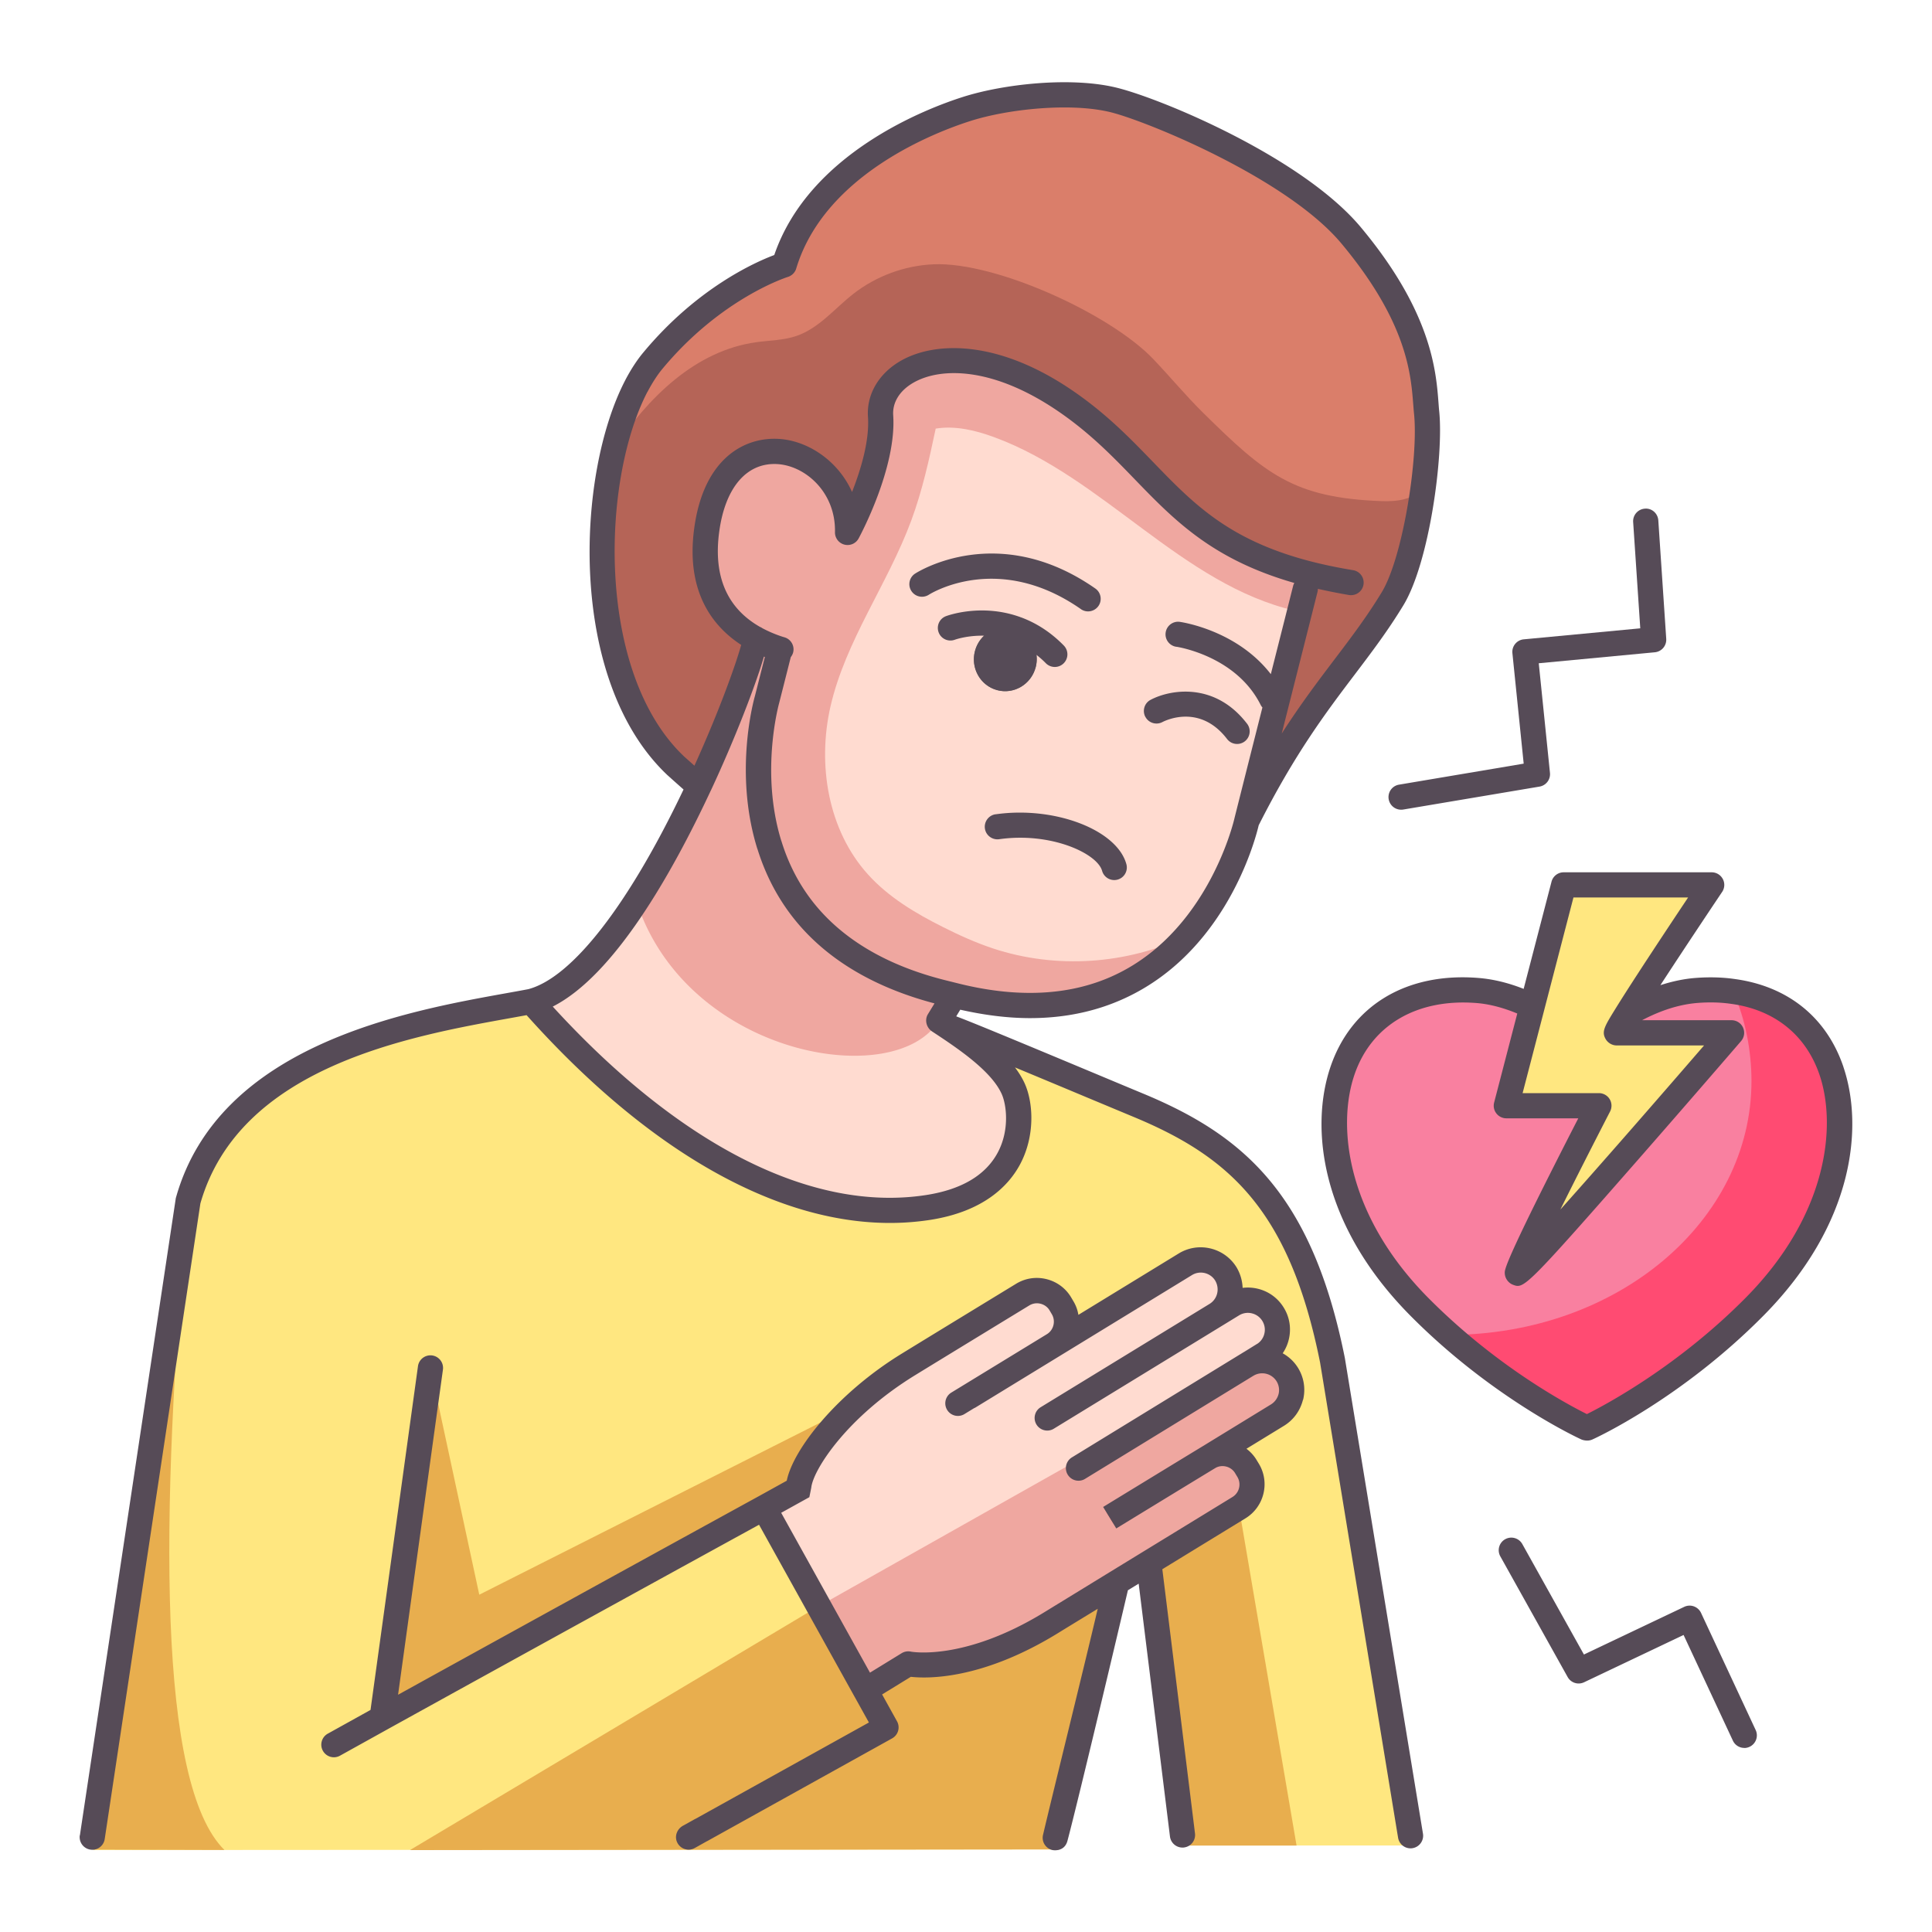
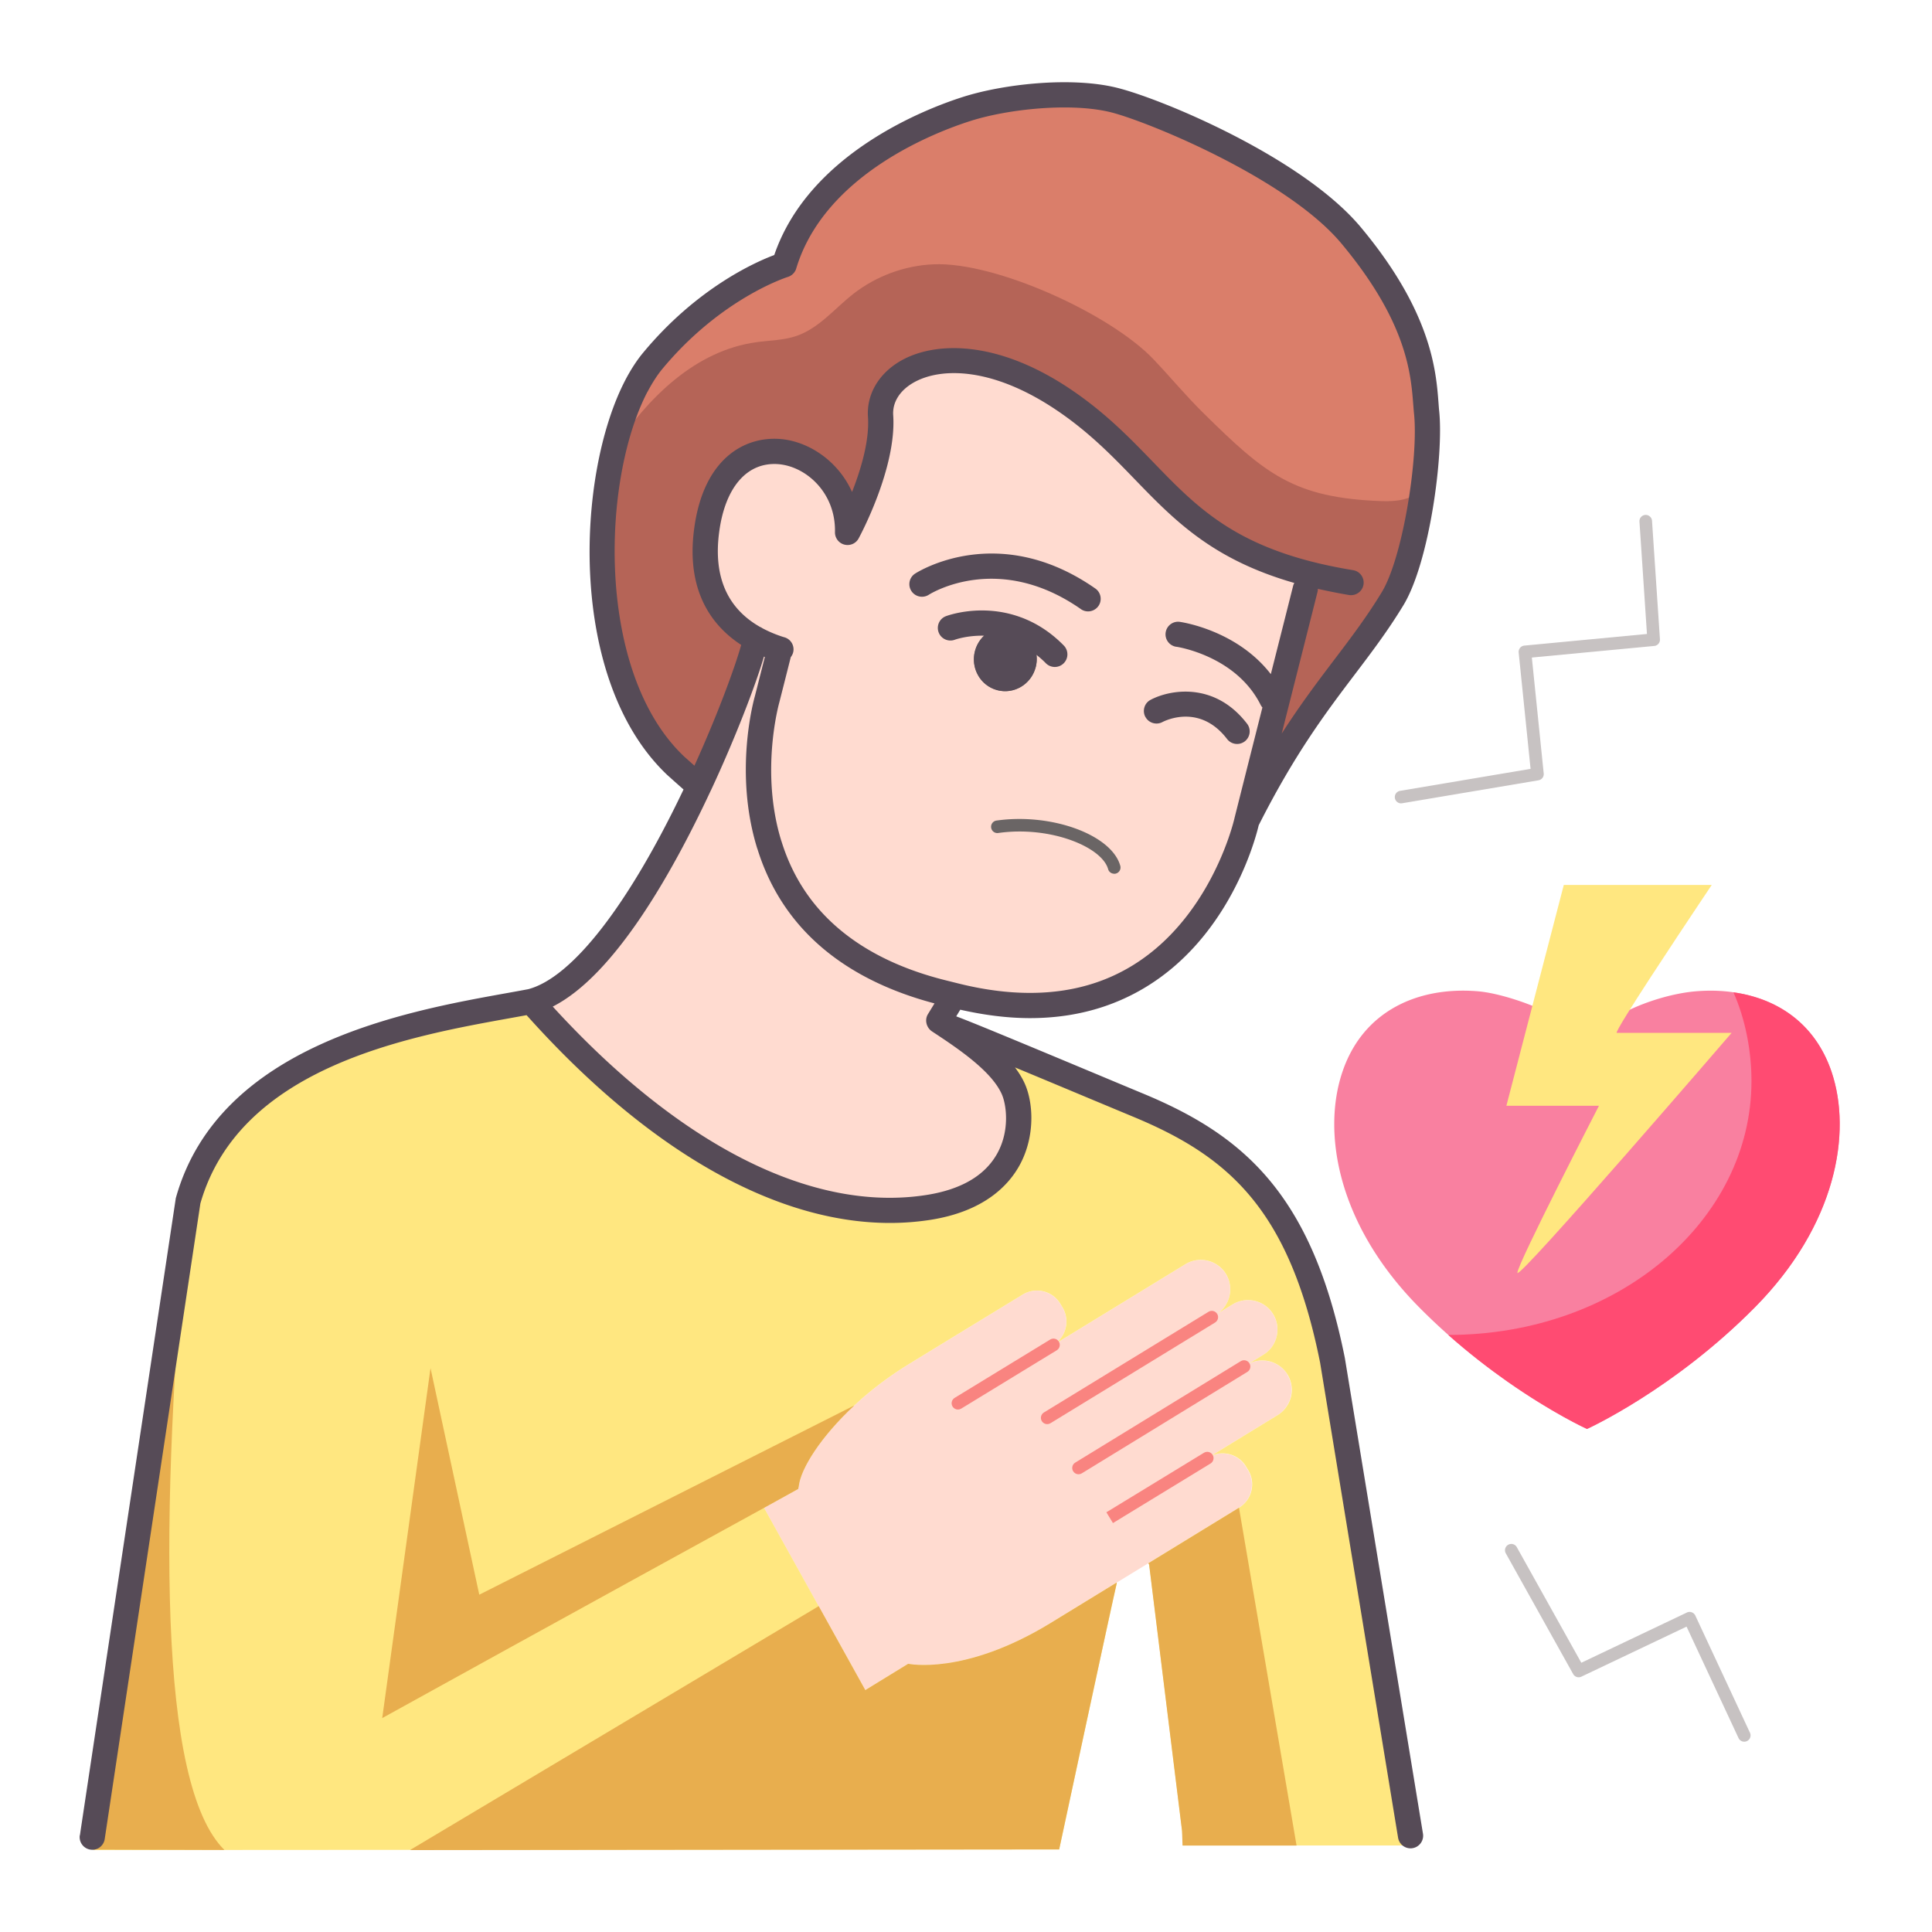
<svg xmlns="http://www.w3.org/2000/svg" version="1.1" width="512" height="512" x="0" y="0" viewBox="0 0 500 500" style="enable-background:new 0 0 512 512" xml:space="preserve">
  <g>
    <path fill="#da7e6a" d="M369.2 106.71c-.75-7.35-.1-22.51-19.53-45.78-14.52-17.39-50.61-32.34-61.32-35.03-10.72-2.69-27.66-1.06-38.19 2.3-11.44 3.63-39.67 15.32-47.22 40.36 0 0-17.86 5.4-33.97 24.76-1.53 1.83-2.95 4.04-4.27 6.54-2.4 4.6-4.42 10.2-5.9 16.43-6.31 26.14-3.7 63.17 16.01 81.85 0 0 2.17 1.96 5.28 4.69l.9.41c8.77-18.78 14.47-35.58 14.47-37.94-7.32-4.03-14.73-12.05-12.57-28.1 4.3-32.16 36.95-21.86 36.44.59 0 0 9.42-17.33 8.56-30.1-.88-12.79 20.42-22.92 48.28-3.62 23.21 16.07 27.94 35.38 61.95 44.3l-.31 4.04c-.26 1.08-.8 3.16-1.48 5.88-3.32 13.15-10.4 41.12-10.4 41.12l-3.29 13.06c15.17-30.2 27.02-39.88 37.73-57.49 3.63-5.97 6.52-17.93 7.97-29.04.98-7.46 1.34-14.55.85-19.22z" opacity="1" data-original="#da7e6a" />
    <path fill="#ffdbd0" d="M276.18 104.05c-27.85-19.3-49.16-9.18-48.28 3.62.86 12.78-8.56 30.1-8.56 30.1.51-22.44-32.14-32.74-36.44-.59-2.17 16.05 5.25 24.07 12.57 28.1 2.25 1.24 4.48 2.1 6.42 2.71l-.34 1.06c-.77 3.06-3.05 12.03-3.05 12.03s-5.33 18.47.6 37.57l.02.02c2.09 6.78 5.59 13.64 11.25 19.77 7.19 7.79 17.77 14.44 33.31 18.37l3.26.81c15.22 3.85 27.53 3.15 37.42-.13 9.78-3.23 17.21-8.96 22.8-15.29 11.98-13.53 15.48-29.75 15.48-29.75l3.29-13.06s7.07-27.97 10.4-41.12c.68-2.72 1.22-4.81 1.48-5.88l.31-4.04c-34.02-8.92-38.74-28.23-61.95-44.3zM333.18 355.74c-2.18-3.55-6.88-4.71-10.45-2.54l.73-.46h.02l3.47-2.15h.03c3.57-2.18 4.68-6.91 2.49-10.46-2.17-3.59-6.89-4.73-10.48-2.54l-4.21 2.58a7.549 7.549 0 0 0 3.37-4.69c.46-1.89.18-3.98-.9-5.77-2.2-3.57-6.91-4.71-10.5-2.51l-34.13 20.88-.02-.02c3.31-2.02 4.37-6.39 2.33-9.71l-.57-.96c-2.02-3.31-6.39-4.37-9.71-2.33 0 0-21.89 13.35-29.5 18.03-5.39 3.31-10.11 6.98-14.05 10.64h-.02c-8.85 8.23-13.92 16.49-14.39 20.89l-.15.72-8.83 4.89 14.15 25.47 12.06 21.73 11.1-6.81s14.49 3.15 36.92-10.59c5.25-3.23 11.16-6.83 17-10.42 2.79-1.7 5.54-3.39 8.21-5.02 12.79-7.84 23.47-14.38 23.47-14.38 3.31-2.02 4.37-6.39 2.35-9.7l-.59-.98c-1.92-3.16-6.01-4.27-9.26-2.58.42-.28.67-.42.68-.42l16.8-10.28a7.754 7.754 0 0 0 3.44-4.73c.46-1.89.2-3.98-.9-5.77z" opacity="1" data-original="#ffdbd0" />
    <path fill="#ffdbd0" d="M262.23 281.78c-2.72-6.03-9.93-11.39-16.89-16.04-.8-.54-1.6-1.06-2.4-1.58l3.99-6.54-3.26-.81c-15.55-3.93-26.13-10.58-33.31-18.37-5.66-6.13-9.16-12.99-11.25-19.77l-.02-.02c-5.93-19.1-.6-37.57-.6-37.57s2.28-8.96 3.05-12.03l.34-1.06c-1.94-.6-4.17-1.47-6.42-2.71 0 2.36-5.7 19.17-14.47 37.94-5.04 10.81-11.1 22.28-17.67 32.04-8.17 12.14-17.13 21.64-25.9 23.91 2.09 1.63 49.7 61.41 102.65 53.31 25.56-3.91 25.18-23.99 22.15-30.72z" opacity="1" data-original="#ffdbd0" />
    <path fill="#ffe780" d="M344.85 352.11c-8.33-41.66-25.17-55.64-50.22-66.06-13.07-5.43-46.89-19.67-49.29-20.31 6.96 4.65 14.16 10.01 16.89 16.04 3.03 6.73 3.41 26.81-22.15 30.72-52.96 8.1-100.56-51.68-102.65-53.31-24.38 4.65-77.32 11.03-88.76 51.57L24.14 478.79l249.98-.15s13.38-62.4 14.91-68.94l-.07-.11c-5.84 3.59-11.75 7.19-17 10.42-22.43 13.74-36.92 10.59-36.92 10.59l-11.1 6.81-12.06-21.73-14.15-25.47 8.83-4.89.15-.72c.47-4.4 5.54-12.66 14.39-20.89h.02c3.94-3.67 8.65-7.33 14.05-10.64 7.61-4.68 29.5-18.03 29.5-18.03 3.33-2.04 7.69-.98 9.71 2.33l.57.96c2.04 3.33.98 7.69-2.33 9.71l.02.02 34.13-20.88c3.59-2.2 8.3-1.06 10.5 2.51a7.728 7.728 0 0 1 .9 5.77c-.46 1.89-1.61 3.6-3.37 4.69l4.21-2.58c3.59-2.18 8.31-1.04 10.48 2.54 2.18 3.55 1.08 8.28-2.49 10.46l-3.5 2.15h-.02l-.73.46c3.57-2.17 8.26-1.01 10.45 2.54a7.682 7.682 0 0 1 .9 5.77 7.754 7.754 0 0 1-3.44 4.73l-16.8 10.28s-.26.15-.68.42c3.24-1.69 7.33-.59 9.26 2.58l.59.98c2.02 3.31.96 7.68-2.35 9.7 0 0-10.68 6.54-23.47 14.38l.21.34c1.06 8.61 7.51 60.73 8.52 68.93l.24 3.78h58.79l-20.09-125.52z" opacity="1" data-original="#ffe780" />
    <path fill="#b56457" d="M338.13 148.36c-34.02-8.92-38.74-28.23-61.95-44.3-27.85-19.3-49.16-9.18-48.28 3.62.86 12.78-8.56 30.1-8.56 30.1.51-22.44-32.14-32.74-36.44-.59-2.17 16.05 5.25 24.07 12.57 28.1 0 2.36-5.7 19.17-14.47 37.94l-.9-.41c-3.11-2.74-5.28-4.69-5.28-4.69-19.71-18.68-22.31-55.71-16.01-81.85 8.9-13.43 21.12-25.49 36.84-27.71 3.54-.49 7.17-.49 10.53-1.65 5.79-2 9.84-7.09 14.65-10.86 5.93-4.63 13.32-7.35 20.81-7.66 16.1-.68 45.7 12.86 56.83 24.53 4.34 4.55 8.36 9.42 12.84 13.84 16.17 15.96 23.5 22.07 46.21 22.92 3.98.15 8.67-.36 10.69-3.78l.13.02c-1.45 11.12-4.34 23.08-7.97 29.04-10.71 17.6-22.56 27.28-37.73 57.49l3.29-13.06s7.07-27.97 10.4-41.12c.68-2.72 1.22-4.81 1.48-5.88l.31-4.04z" opacity="1" data-original="#b56457" />
-     <path fill="#efa7a0" d="M201.89 168c-1.94-.6-4.17-1.47-6.42-2.71-7.32-4.03-14.73-12.04-12.57-28.1 4.3-32.16 36.95-21.86 36.44.59 0 0 9.42-17.33 8.56-30.1-.88-12.79 20.42-22.92 48.28-3.62 23.21 16.07 27.94 35.38 61.95 44.3l-.31 4.04c-.26 1.08-.8 3.16-1.48 5.88l-1.09-.2c-29.4-6.78-49.63-34.54-77.96-44.94-4.84-1.78-10.04-3.03-15.13-2.22-1.7 8.02-3.46 16.05-6.31 23.75-6.08 16.48-17.03 31.1-20.93 48.21-3.42 15.01-.64 31.95 9.68 43.39 5.33 5.92 12.32 10.09 19.46 13.66 4.21 2.12 8.51 4.06 12.97 5.54 16.3 5.38 34.65 4.16 50.12-3.28-5.59 6.32-13.02 12.06-22.8 15.29-9.89 3.28-22.2 3.98-37.42.13l-3.26-.81c-15.55-3.93-26.13-10.58-33.31-18.37-5.66-6.13-9.16-12.99-11.25-19.77l-.02-.02c-5.93-19.1-.6-37.57-.6-37.57s2.28-8.96 3.05-12.03l.34-1.06z" opacity="1" data-original="#efa7a0" />
-     <path fill="#efa7a0" d="m246.94 257.62-3.99 6.54c-10.97 17.95-62.85 9.63-77.31-28.26l-2.31-.62c6.57-9.76 12.63-21.24 17.67-32.04 8.77-18.78 14.47-35.58 14.47-37.94 2.25 1.24 4.48 2.1 6.42 2.71l-.34 1.06c-.77 3.06-3.05 12.03-3.05 12.03s-5.33 18.47.6 37.57l.02.02c2.09 6.78 5.59 13.64 11.25 19.77 7.19 7.79 17.77 14.44 33.31 18.37l3.26.81zM322.7 353.22s.02-.02.03-.02c3.57-2.17 8.26-1.01 10.45 2.54a7.682 7.682 0 0 1 .9 5.77 7.754 7.754 0 0 1-3.44 4.73l-16.8 10.28s-.26.15-.68.42c3.24-1.7 7.33-.59 9.26 2.58l.59.98c2.02 3.31.96 7.68-2.35 9.7 0 0-10.68 6.54-23.47 14.38-2.67 1.63-5.43 3.32-8.21 5.02-5.84 3.59-11.75 7.19-17 10.42-22.43 13.74-36.92 10.59-36.92 10.59l-11.1 6.81-12.06-21.73 110.82-62.47z" opacity="1" data-original="#efa7a0" />
    <g fill="#e8ae4e">
      <path d="M335.54 477.63h-29.5l-.13-3.78c-1.01-8.2-7.46-60.32-8.52-68.93l-.21-.34c12.79-7.84 23.47-14.38 23.47-14.38l14.9 87.43zM288.96 409.59c-5.83 3.59-11.75 7.19-17 10.41-22.43 13.74-36.92 10.59-36.92 10.59l-11.1 6.81-12.06-21.73L106.1 478.8l168.01-.18s13.38-62.4 14.91-68.94l-.07-.11zM124.03 412.71l97.08-48.99c-8.85 8.23-13.92 16.49-14.39 20.9l-.15.72-8.83 4.89s-57.1 31.33-98.82 54.41l12.5-90.57 12.62 58.66zM58.08 478.77l-33.95-.1 24.53-167.91c-7.46 82.7-7.73 151.12 9.42 168.01z" fill="#e8ae4e" opacity="1" data-original="#e8ae4e" />
    </g>
    <path fill="#f980a0" d="M474 277.37c-4.2-12.39-13.89-18.95-25.38-20.56-.07 0-.13-.02-.19-.03-3.06-.44-6.23-.5-9.47-.24-6.83.56-14.96 3.3-19.82 6.18-5.28 3.22-8.43 5.76-8.43 5.76l-11.36-6.96c-4.14-2.02-11.76-4.56-16.9-4.98-15.48-1.28-29.7 5.08-35.02 20.82-5.34 15.74-1.28 39.59 19.79 60.91 2.53 2.56 5.07 4.95 7.59 7.19a174.15 174.15 0 0 0 15.1 11.93c11.84 8.33 20.72 12.37 20.72 12.37h.17s22.34-10.16 43.4-31.48 25.13-45.17 19.8-60.91z" opacity="1" data-original="#f980a0" />
    <path fill="#ffe780" d="M413.81 286.17s-21.11 40.94-21.11 43.23 55.44-62.09 55.44-62.09h-29.72c-.25 0 .81-1.87 2.61-4.78 6.36-10.27 21.97-33.51 21.97-33.51h-38.29l-8.17 31.43-6.69 25.73h23.97z" opacity="1" data-original="#ffe780" />
    <path fill="#ff4b72" d="M474 277.39c5.32 15.74 1.26 39.59-19.8 60.91s-43.4 31.48-43.4 31.48h-.17s-8.88-4.04-20.72-12.37c-4.68-3.3-9.85-7.27-15.1-11.93 43.9 0 78.47-29.57 78.47-65.7 0-7.84-1.58-15.99-4.66-22.96 11.48 1.61 21.18 8.17 25.38 20.56z" opacity="1" data-original="#ff4b72" />
    <g fill="#c7c2c2">
      <path d="M362.61 207.91a1.631 1.631 0 0 1-.27-3.24l33.77-5.69-3.08-30.11c-.04-.43.09-.86.36-1.2s.67-.55 1.11-.59l31.73-3.01-1.94-29.08c-.06-.9.62-1.67 1.52-1.73.88-.05 1.67.62 1.73 1.52l2.05 30.66c.06.88-.59 1.65-1.47 1.73l-31.68 3 3.07 30c.09.85-.5 1.63-1.35 1.77l-35.28 5.94c-.09.01-.18.02-.27.02zM451.41 450.75c-.61 0-1.2-.35-1.48-.94l-13.45-28.84-27.23 12.95c-.78.37-1.7.07-2.12-.68L389.7 402c-.44-.79-.16-1.78.63-2.22s1.78-.16 2.22.63l16.69 29.91 27.33-13c.39-.19.84-.21 1.25-.06s.74.45.93.85l14.14 30.32a1.63 1.63 0 0 1-1.48 2.32z" fill="#c7c2c2" opacity="1" data-original="#c7c2c2" />
    </g>
-     <path fill="#6a6565" d="M263.16 162.84c3.81 1.5 5.97 5.74 4.87 9.86-1.17 4.43-5.64 7.07-9.97 5.9-4.35-1.17-6.91-5.72-5.72-10.15 1.17-4.42 5.64-7.06 9.97-5.88.2.05.37.11.57.18.08.02.18.05.28.1z" opacity="1" data-original="#6a6565" />
+     <path fill="#6a6565" d="M263.16 162.84c3.81 1.5 5.97 5.74 4.87 9.86-1.17 4.43-5.64 7.07-9.97 5.9-4.35-1.17-6.91-5.72-5.72-10.15 1.17-4.42 5.64-7.06 9.97-5.88.2.05.37.11.57.18.08.02.18.05.28.1" opacity="1" data-original="#6a6565" />
    <g fill="#6a6565">
      <path d="M272.98 170.98c-.42 0-.85-.16-1.17-.49-2.72-2.79-5.83-4.85-9.23-6.11-.08-.02-.18-.06-.26-.09-8.31-2.99-15.72-.27-15.79-.24a1.631 1.631 0 0 1-1.16-3.05c.34-.13 8.51-3.17 17.97.18.18.05.35.11.53.2 3.71 1.37 7.22 3.69 10.28 6.83.63.64.62 1.68-.03 2.3-.32.31-.73.46-1.14.46zM320.15 190.91c-.49 0-.97-.22-1.29-.64-7.95-10.38-18.36-5.06-18.8-4.83-.8.42-1.78.12-2.2-.68a1.63 1.63 0 0 1 .67-2.2c.13-.07 13.26-6.88 22.92 5.73a1.638 1.638 0 0 1-1.29 2.63zM281.59 156.6c-.32 0-.65-.1-.93-.29-22.24-15.52-40.42-4.23-41.18-3.75a1.629 1.629 0 0 1-1.76-2.74c.2-.13 20.72-13 44.81 3.81.74.52.92 1.53.4 2.27-.32.45-.82.7-1.34.7zM329.17 182.62c-.6 0-1.17-.33-1.46-.9-6.74-13.52-22.87-15.93-23.04-15.95-.89-.13-1.51-.95-1.39-1.84s.95-1.51 1.84-1.39c.73.1 18 2.69 25.5 17.72.4.81.07 1.78-.73 2.19-.23.12-.48.17-.73.17zM288.35 226.12c-.71 0-1.37-.47-1.57-1.19-1.62-5.8-15.06-11.26-28.43-9.35a1.62 1.62 0 0 1-1.84-1.38 1.62 1.62 0 0 1 1.38-1.84c14.23-2.02 29.79 3.66 32.04 11.71a1.636 1.636 0 0 1-1.57 2.07z" fill="#6a6565" opacity="1" data-original="#6a6565" />
    </g>
    <path fill="#e8ae4e" d="m224.83 439.02 4.49 8.06s-19.32 10.73-44.54 24.74" opacity="1" data-original="#e8ae4e" />
    <path fill="#f98480" d="M271.01 368.57c-.55 0-1.08-.28-1.39-.78-.47-.77-.23-1.77.54-2.24l42.6-26.06c.77-.47 1.77-.23 2.24.54s.23 1.77-.54 2.24l-42.6 26.06c-.27.16-.56.24-.85.24zM288.03 394.16l-1.7-2.78s19.76-12.07 25.26-15.41c.77-.47 1.77-.22 2.24.55s.22 1.77-.55 2.24c-5.5 3.34-25.25 15.41-25.25 15.41zM247.91 364.79c-.55 0-1.09-.28-1.39-.78-.47-.77-.23-1.77.54-2.24l24.73-15.1c.77-.47 1.77-.23 2.24.54s.23 1.77-.54 2.24l-24.73 15.1c-.27.16-.56.24-.85.24zM279.12 381.54c-.55 0-1.08-.28-1.39-.78-.47-.77-.23-1.77.54-2.24l42.84-26.25c.77-.47 1.77-.23 2.24.54s.23 1.77-.54 2.24l-42.84 26.25c-.27.16-.56.24-.85.24z" opacity="1" data-original="#f98480" />
    <g fill="#564b57">
      <path d="M268.03 172.71c.29-1.09.34-2.19.2-3.24.83.66 1.65 1.37 2.42 2.16.64.65 1.49.98 2.33.98s1.64-.31 2.28-.93a3.266 3.266 0 0 0 .06-4.61c-3.23-3.31-6.94-5.76-11.02-7.28-.06-.02-.12-.03-.18-.05-.05-.02-.08-.05-.13-.06-10.05-3.61-18.82-.35-19.19-.21-1.68.64-2.51 2.51-1.88 4.19s2.51 2.53 4.19 1.9c.05-.02 3.19-1.15 7.58-1.04a8.375 8.375 0 0 0-2.36 3.93c-1.19 4.43 1.37 8.98 5.72 10.15 4.34 1.17 8.8-1.47 9.97-5.9zM296.42 185.51c.83 1.59 2.8 2.2 4.39 1.37.98-.51 9.79-4.71 16.76 4.38a3.263 3.263 0 0 0 4.57.61c1.43-1.1 1.7-3.14.6-4.57-8.4-10.95-20.02-8.83-24.99-6.17-1.58.84-2.17 2.8-1.34 4.39zM279.73 157.64c.57.4 1.22.59 1.86.59 1.03 0 2.04-.49 2.68-1.39 1.03-1.48.67-3.51-.81-4.54-24.98-17.43-45.76-4.41-46.63-3.85-1.51.97-1.94 2.98-.97 4.49s2.98 1.95 4.5.99c.73-.46 18.09-11.15 39.38 3.71z" fill="#564b57" opacity="1" data-original="#564b57" />
      <path d="M20.65 474.98c-.26 1.78.97 3.44 2.75 3.7.16.02.32.04.48.04 1.59 0 2.98-1.16 3.22-2.78l24.76-164.49c10.13-35.35 53.97-43.24 80.18-47.96 1.49-.27 2.89-.52 4.24-.77.13.15.28.31.44.49 31.19 34.71 64.01 53.29 93.59 53.29 3.47 0 6.9-.26 10.27-.77 14.05-2.15 20.44-8.93 23.33-14.24 4.05-7.45 3.51-16.13 1.3-21.05-.65-1.45-1.52-2.84-2.53-4.19 6.39 2.65 13.3 5.54 18.7 7.8 4.7 1.96 8.93 3.73 12.01 5.01 24.55 10.21 40.32 23.9 48.25 63.58l19.98 121.74.21 1.25a3.266 3.266 0 0 0 3.21 2.72c.18 0 .36-.01.55-.05 1.77-.3 2.97-1.98 2.67-3.76l-20.21-123.07c-8.49-42.45-26.25-57.66-52.16-68.43-3.08-1.28-7.3-3.04-12-5.01-20.89-8.73-32.53-13.56-36.42-15l1.05-1.72c6.28 1.42 12.32 2.18 18.06 2.18 6.68 0 12.97-.97 18.82-2.9 30.9-10.21 39.47-43.24 40.35-47.01 9.37-18.58 17.58-29.41 24.82-38.97 4.41-5.82 8.58-11.31 12.61-17.94 6.72-11.02 10.48-38.73 9.28-50.29-.07-.66-.12-1.39-.18-2.18-.63-8.2-1.8-23.46-20.08-45.36-15.05-18.02-51.18-33.12-63.03-36.1-11.85-2.97-29.44-1.01-39.97 2.35-9.29 2.95-39.79 14.51-48.82 40.91-4.93 1.85-20 8.52-33.88 25.21-1.6 1.91-3.17 4.3-4.65 7.11v.01c-12.79 24.48-15.03 77.72 10.81 102.21 0 0 1.69 1.53 4.24 3.78-14.26 29.92-28.85 48.69-40.19 51.68-1.79.34-3.73.69-5.8 1.06-25.94 4.67-74.22 13.36-85.35 52.8l-.06.2-24.56 163.15-.26 1.76zm283.8-307.6c.15.02 15.44 2.3 21.81 15.06.12.24.28.46.45.65-2.17 8.58-3.92 15.51-3.92 15.51l-3.27 12.99s0 .03-.01.05l-.03.12c-.07.33-7.57 33.2-36.13 42.63-10.3 3.41-22.28 3.43-35.61.06l-3.25-.81c-13.54-3.42-24.21-9.28-31.72-17.42-4.81-5.21-8.35-11.44-10.53-18.52-.01-.03-.03-.06-.04-.09-5.52-17.86-.61-35.46-.54-35.73 0 0 2.18-8.56 2.99-11.81.28-.36.5-.77.62-1.24.42-1.7-.59-3.43-2.27-3.9-.04-.01-.09-.03-.15-.04-2-.62-3.86-1.41-5.56-2.32-.18-.13-.38-.24-.59-.32-8.56-4.87-12.12-13.14-10.57-24.61 1.55-11.59 7.24-18.11 15.26-17.52 7.25.56 14.93 7.45 14.7 17.6-.03 1.5.97 2.84 2.42 3.22 1.46.39 2.99-.27 3.7-1.59.4-.74 9.86-18.31 8.95-31.88-.23-3.34 1.7-6.42 5.28-8.46 7.09-4.03 20.77-4.11 37.89 7.75 7.97 5.52 13.76 11.51 19.36 17.3 10.31 10.66 20.1 20.74 41.28 26.81-.13.24-.24.48-.31.76-.71 2.83-3.23 12.81-5.77 22.84-8.74-11.31-22.86-13.43-23.54-13.53-1.78-.26-3.43.99-3.68 2.77s.99 3.43 2.78 3.68zm-136.86-66c1.27-2.4 2.58-4.41 3.89-5.98 15.22-18.3 32.24-23.67 32.41-23.73.21-.06.41-.15.6-.25.06-.03.12-.08.18-.12.12-.07.24-.15.35-.24.07-.06.12-.12.19-.18.09-.09.18-.17.26-.26.06-.07.1-.15.15-.23.07-.1.14-.19.2-.3.1-.19.18-.39.24-.59 7.38-24.49 36.37-35.42 45.09-38.19 9.81-3.13 26.11-4.82 36.4-2.24 9.53 2.4 45.59 17.16 59.61 33.95 16.95 20.31 17.97 33.69 18.59 41.68.07.85.12 1.63.2 2.35 1.19 11.48-2.93 37.32-8.36 46.23-3.86 6.35-7.93 11.72-12.24 17.4-4.21 5.56-8.74 11.53-13.64 19.16 3.17-12.52 8.21-32.45 9.26-36.65.07-.27.09-.54.09-.8a144 144 0 0 0 8.07 1.6c1.77.28 3.45-.91 3.74-2.69s-.91-3.45-2.69-3.74c-3.92-.64-7.7-1.43-11.24-2.35-21.07-5.52-30.11-14.87-40.58-25.7-5.82-6.02-11.84-12.24-20.34-18.12-19.6-13.58-36-13.06-44.82-8.06-5.77 3.28-8.97 8.73-8.57 14.57.42 6.17-1.86 13.69-4.12 19.42-3.59-8.04-11.27-13.14-18.63-13.71-9.15-.7-19.79 4.99-22.22 23.15-2.24 16.55 4.93 25.44 12.16 30.14-1.24 4.59-5.52 16.73-12.1 31.26-1.64-1.46-2.68-2.39-2.68-2.39-22.8-21.61-21.48-71.37-9.47-94.39zm16.36 103.24c6.29-13.46 11.62-27.36 13.76-34.68.07.03.16.05.23.08-.96 3.8-2.58 10.16-2.58 10.16-.23.81-5.53 19.64.62 39.44 0 .03.03.05.04.07 2.47 7.99 6.49 15.05 11.94 20.96 8.18 8.87 19.59 15.25 33.89 19.03l-1.7 2.78c-.92 1.5-.4 3.51 1.07 4.48.76.5 1.52 1 2.3 1.52 6.44 4.3 13.35 9.41 15.72 14.67 1.26 2.8 2.09 9.42-1.08 15.25-3.17 5.84-9.43 9.51-18.59 10.91-29.43 4.5-63.65-12.82-96.52-48.79 15.87-8.03 30.78-34.24 40.89-55.88z" fill="#564b57" opacity="1" data-original="#564b57" />
-       <path d="M337.24 362.28c.68-2.83.23-5.75-1.29-8.24-1.01-1.65-2.4-2.93-3.99-3.81.73-1.07 1.27-2.28 1.58-3.58.68-2.84.22-5.76-1.29-8.21-1.5-2.47-3.88-4.22-6.71-4.91a10.98 10.98 0 0 0-3.95-.23c-.07-1.85-.6-3.69-1.57-5.32-3.15-5.11-9.86-6.71-14.97-3.58l-25.96 15.88c-.21-1.27-.66-2.5-1.35-3.62l-.59-1c-1.43-2.34-3.7-3.99-6.39-4.64s-5.46-.21-7.81 1.23c0 0-21.9 13.35-29.51 18.03-16.7 10.23-28.15 24.68-29.83 32.93l-7.48 4.14c-.86.47-52.63 28.88-93.11 51.25l11.61-84.13a3.26 3.26 0 1 0-6.46-.9l-12.28 88.96-11.06 6.14c-1.57.87-2.14 2.86-1.27 4.43s2.86 2.15 4.43 1.27l12.48-6.93c35.96-19.89 83.9-46.22 95.97-52.84l24.69 44.45s.01.03.02.04l.01.01 3.71 6.68L180 470.71s-.1.04-.14.06l-.15.08c-.98.55-1.96 1.1-2.96 1.65-1.42.78-2.17 2.48-1.62 4.01.5 1.38 1.77 2.18 3.08 2.18.53 0 1.07-.13 1.57-.41 1.05-.58 2.08-1.16 3.11-1.74l.06-.03s.08-.03.11-.05l47.82-26.57a3.248 3.248 0 0 0 1.26-4.43l-3.85-6.94 7.43-4.56c4.33.48 18.34.79 37.92-11.21 2.58-1.59 5.33-3.27 8.15-4.99.76-.46 1.53-.94 2.3-1.41-3.34 14.29-11.9 48.87-14.16 58.53-.41 1.75.68 3.5 2.43 3.91 0 0 3.1.67 3.91-2.43 3.02-11.41 13.59-56.09 15.63-64.8l2.79-1.71c.94 7.59 2.66 21.5 4.28 34.57l3.68 29.75c.09.75.14 1.15.14 1.15a3.263 3.263 0 0 0 3.23 2.83c.14 0 .28 0 .43-.03a3.255 3.255 0 0 0 2.81-3.65c0-.02-.05-.37-.13-1.07l-3.68-29.78c-1.86-15.02-3.85-31.14-4.64-37.51l21.52-13.17c4.85-2.97 6.39-9.33 3.44-14.16l-.6-.99a10.13 10.13 0 0 0-2.59-2.85l9.74-5.96c2.45-1.51 4.18-3.89 4.89-6.73zm-6.33-1.56c-.29 1.16-.99 2.13-1.98 2.74l-16.8 10.29s-.02.01-.02.02c-.21.12-.43.26-.67.41-.01 0-.03.01-.04.02-4.32 2.61-25.91 15.8-25.91 15.8l3.4 5.56s21.25-12.99 25.78-15.72c1.73-.9 3.95-.28 4.95 1.37l.6 1c1.09 1.79.52 4.13-1.27 5.22l-31.69 19.4c-2.96 1.82-5.94 3.64-8.84 5.42-2.82 1.73-5.57 3.41-8.16 5-20.83 12.76-34.41 10.21-34.52 10.19-.82-.18-1.68-.03-2.4.41l-8.19 5.03-22.98-41.37 7.29-4.04.3-1.47.2-1.02c.49-4.56 9.14-18.21 26.92-29.11 7.61-4.67 29.49-18.02 29.5-18.02.86-.53 1.89-.69 2.88-.45s1.83.84 2.33 1.66l.59 1c.53.86.69 1.89.45 2.88s-.84 1.83-1.7 2.35L246.2 360.4a3.255 3.255 0 0 0-1.08 4.48 3.253 3.253 0 0 0 4.48 1.08l2.5-1.53c.08-.04.16-.06.24-.1l56.14-34.34c2.05-1.26 4.75-.61 6 1.41.6 1 .79 2.22.52 3.33a4.35 4.35 0 0 1-1.92 2.69l-43.76 26.77a3.255 3.255 0 0 0-1.08 4.48c.61 1 1.69 1.56 2.78 1.56.58 0 1.17-.15 1.7-.48l43.77-26.78 4.2-2.57c.99-.6 2.18-.79 3.32-.5 1.13.28 2.08.97 2.69 1.97.6.99.79 2.16.51 3.3a4.292 4.292 0 0 1-1.74 2.55c-.08.04-.16.09-.24.14l-3.31 2.05c-.06.03-.12.06-.18.1l-.66.41s-.06.04-.09.05l-43.58 26.7a3.255 3.255 0 0 0-1.08 4.48c.62 1 1.69 1.56 2.78 1.56.58 0 1.17-.15 1.7-.48l43.51-26.65s.06-.04.09-.05a4.38 4.38 0 0 1 5.97 1.45c.6.99.79 2.17.52 3.28zM257.66 210.73c-1.78.25-3.02 1.91-2.77 3.69s1.91 3.01 3.69 2.77c13.36-1.91 25.37 3.65 26.64 8.18a3.265 3.265 0 0 0 4.02 2.27 3.256 3.256 0 0 0 2.26-4.02c-2.48-8.91-18.61-15.05-33.83-12.88zM477.08 276.12c-4.34-12.81-14.36-20.9-28.2-22.76-3.2-.46-6.63-.54-10.2-.26-2.94.24-5.94.88-8.97 1.86 7.02-10.79 15.86-23.96 15.98-24.13.67-1 .74-2.29.17-3.35s-1.67-1.73-2.88-1.73h-38.3c-1.48 0-2.78 1-3.15 2.44l-7.21 27.73c-3.95-1.56-7.85-2.51-11.62-2.82-18.63-1.53-32.98 7.07-38.38 23.02-5.3 15.63-2.69 40.72 20.56 64.25 6.92 7 14.7 13.56 23.13 19.49 11.95 8.41 20.87 12.5 21.25 12.67.42.19 1.05.29 1.52.29s.93-.1 1.35-.29c.94-.42 23.13-10.65 44.37-32.16 23.23-23.52 25.86-48.61 20.57-64.25zm-77.4-14.86v-.02l7.53-28.97h29.67c-4.98 7.46-14.15 21.28-18.64 28.53-2.99 4.83-3.8 6.13-2.72 8.07.58 1.03 1.7 1.69 2.88 1.69h22.61c-11.86 13.73-26.72 30.77-37.19 42.47 3.78-7.61 8.43-16.77 12.87-25.38.52-1.01.48-2.22-.11-3.19s-1.65-1.56-2.78-1.56h-19.75l5.63-21.65zm11.02 104.71c-2.81-1.4-10.02-5.19-18.92-11.45-8.12-5.71-15.6-12.02-22.25-18.74-21.18-21.44-23.48-44.42-19.02-57.58 4.37-12.93 16.22-19.86 31.67-18.61 3.36.27 6.88 1.21 10.49 2.71l-5.99 23.04c-.25.98-.04 2.02.58 2.81.62.8 1.57 1.27 2.58 1.27h18.62c-19.03 37.06-19.03 39.09-19.03 39.97 0 1.36.88 2.64 2.15 3.11.42.16.78.29 1.2.29 2.31 0 6.19-4.18 30.63-32.07 13.53-15.44 27.06-31.14 27.19-31.3.83-.97 1.02-2.33.49-3.49s-1.69-1.9-2.96-1.9h-23.16c4.89-2.58 9.67-4.08 14.24-4.46 3.08-.25 6.02-.18 8.77.22 11.27 1.52 19.41 8.06 22.92 18.4 4.45 13.16 2.14 36.14-19.03 57.58-17.55 17.76-36.21 27.72-41.17 30.19zM431.22 165.34l-2.05-30.66c-.12-1.8-1.67-3.2-3.47-3.04-1.8.12-3.16 1.67-3.04 3.47l1.84 27.5-30.16 2.85c-.87.08-1.66.51-2.21 1.18s-.81 1.53-.72 2.4l2.92 28.59-32.27 5.44c-1.78.3-2.97 1.98-2.67 3.76a3.266 3.266 0 0 0 3.21 2.72c.18 0 .36-.01.55-.04l35.28-5.94a3.264 3.264 0 0 0 2.7-3.55l-2.9-28.37 30.04-2.84c1.76-.17 3.06-1.7 2.95-3.46zM451.41 452.38c.46 0 .93-.1 1.38-.31 1.63-.76 2.34-2.7 1.58-4.33l-14.14-30.32c-.37-.79-1.03-1.39-1.85-1.69s-1.72-.25-2.5.12l-25.96 12.34-15.94-28.58a3.264 3.264 0 0 0-4.44-1.26 3.255 3.255 0 0 0-1.26 4.43l17.43 31.24c.84 1.5 2.69 2.09 4.25 1.35l25.75-12.24 12.76 27.35a3.25 3.25 0 0 0 2.96 1.88z" fill="#564b57" opacity="1" data-original="#564b57" />
    </g>
  </g>
</svg>